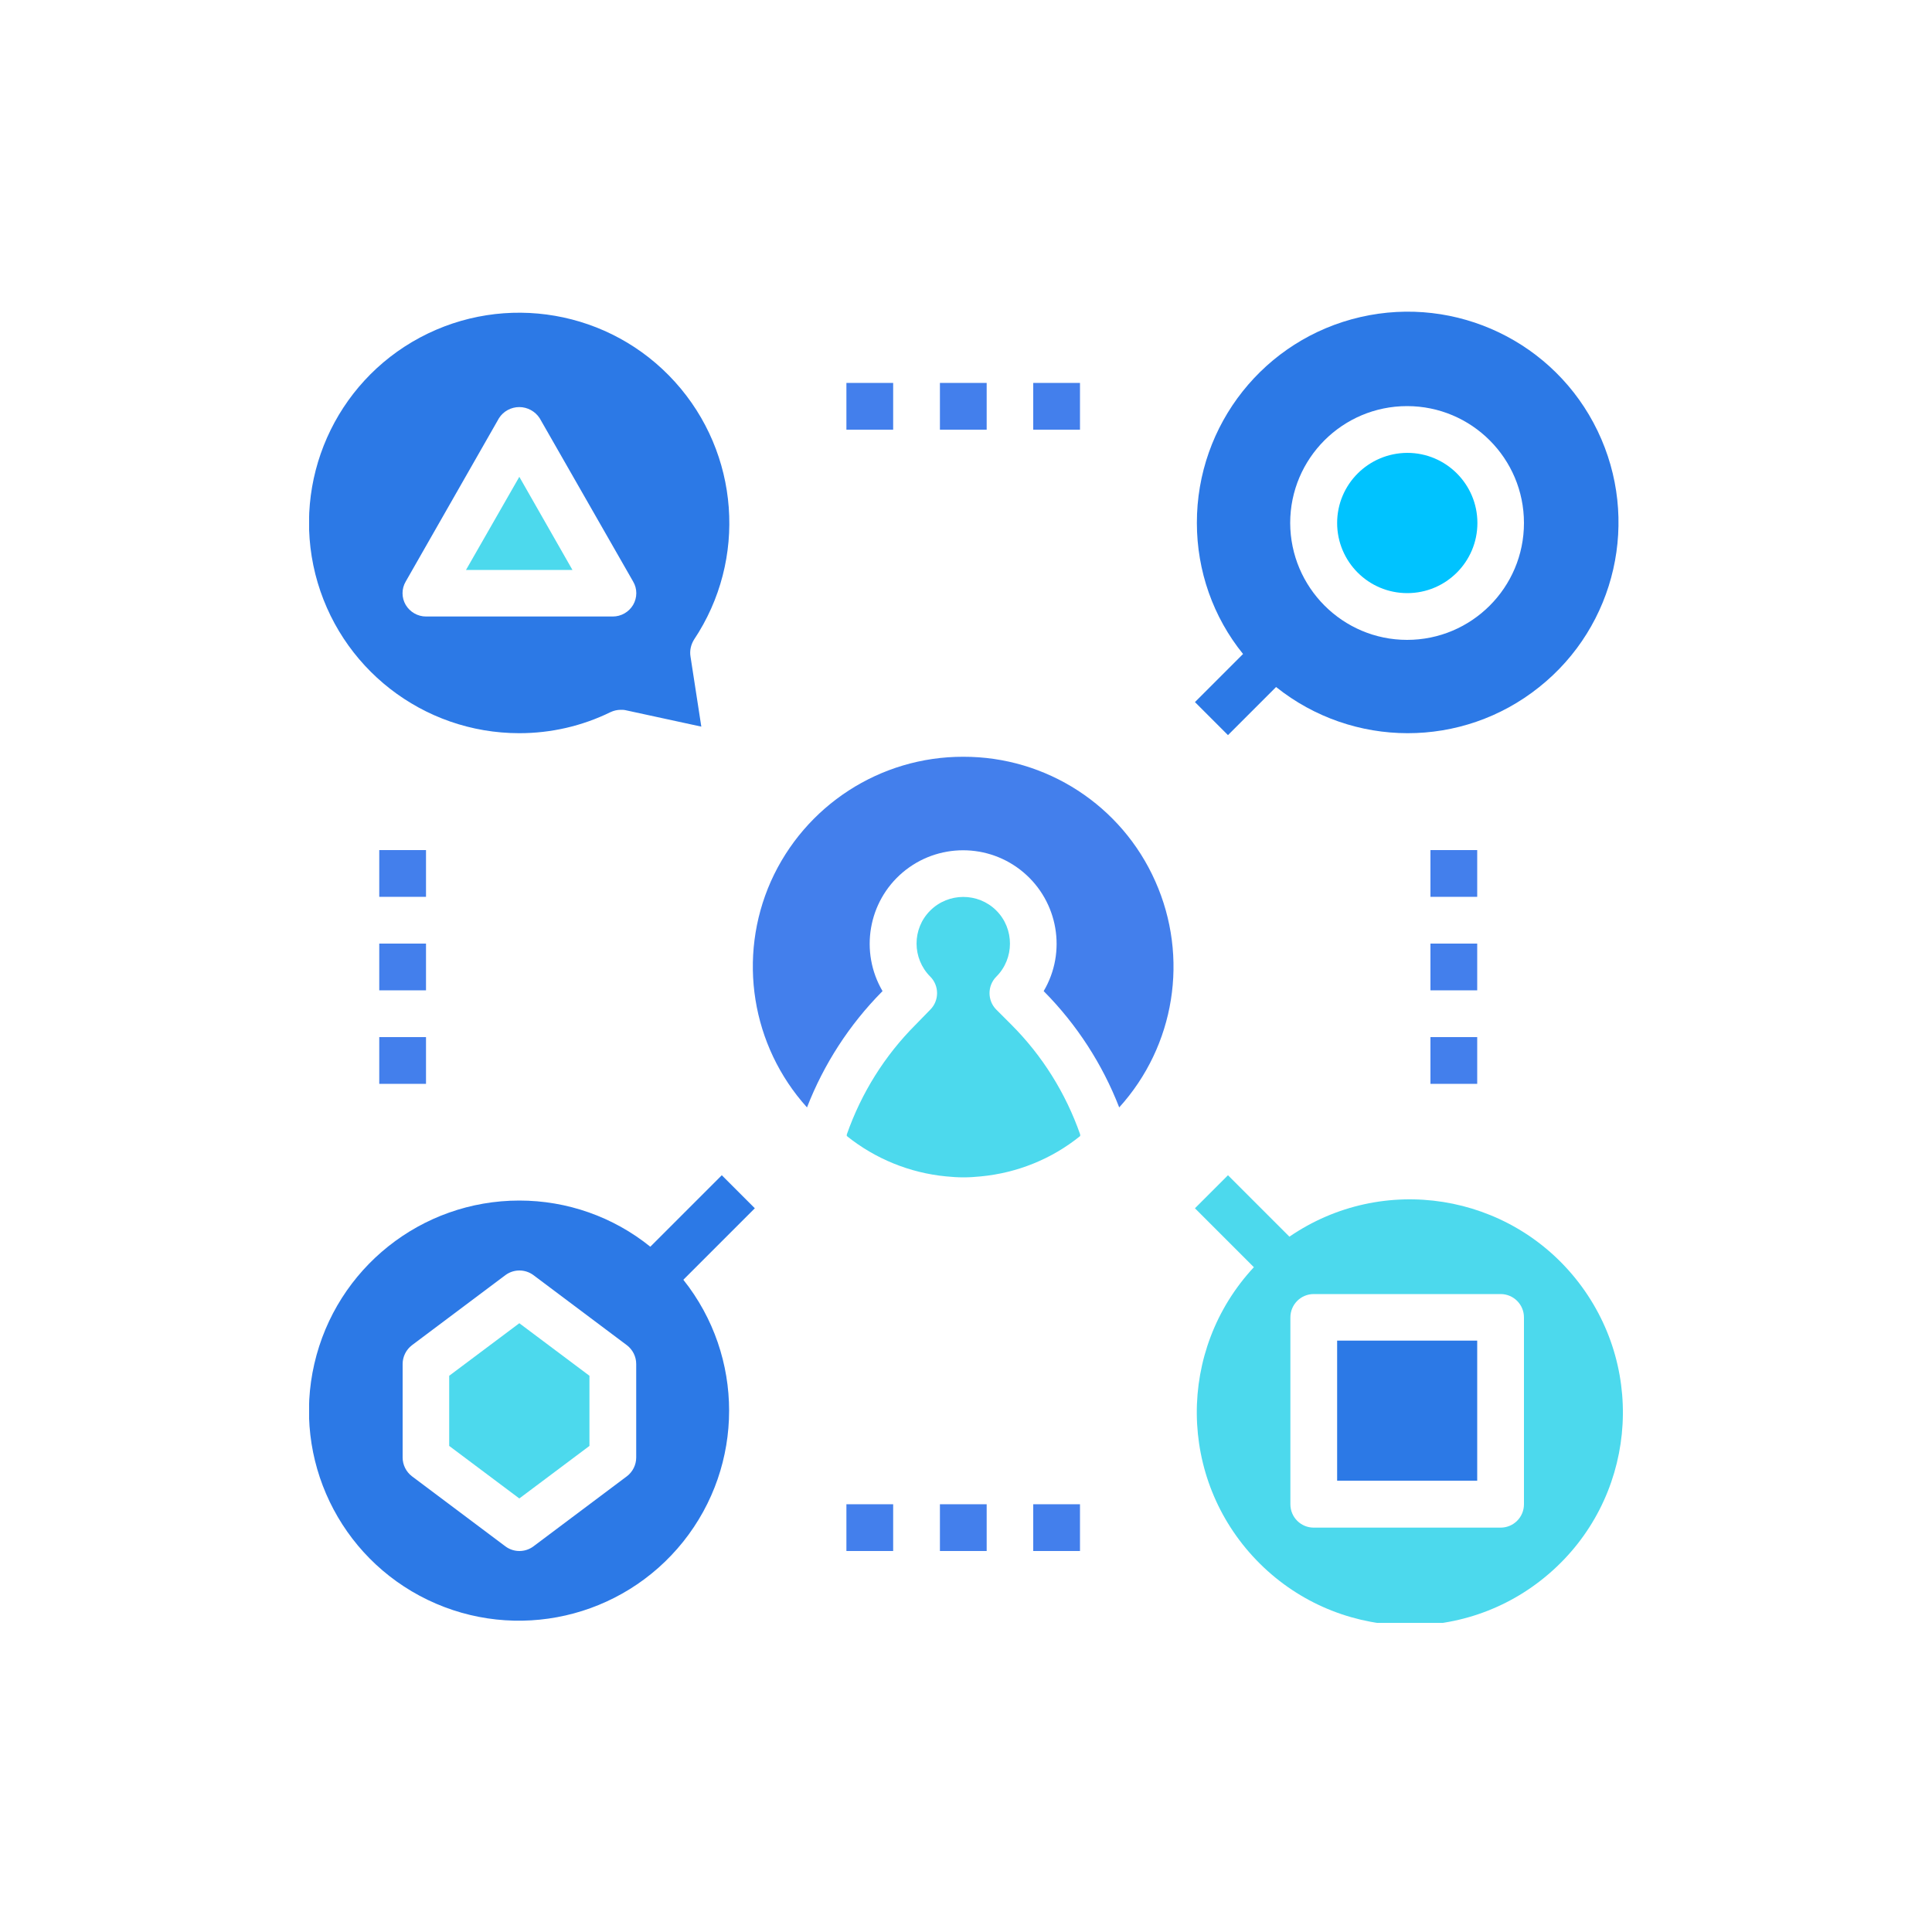
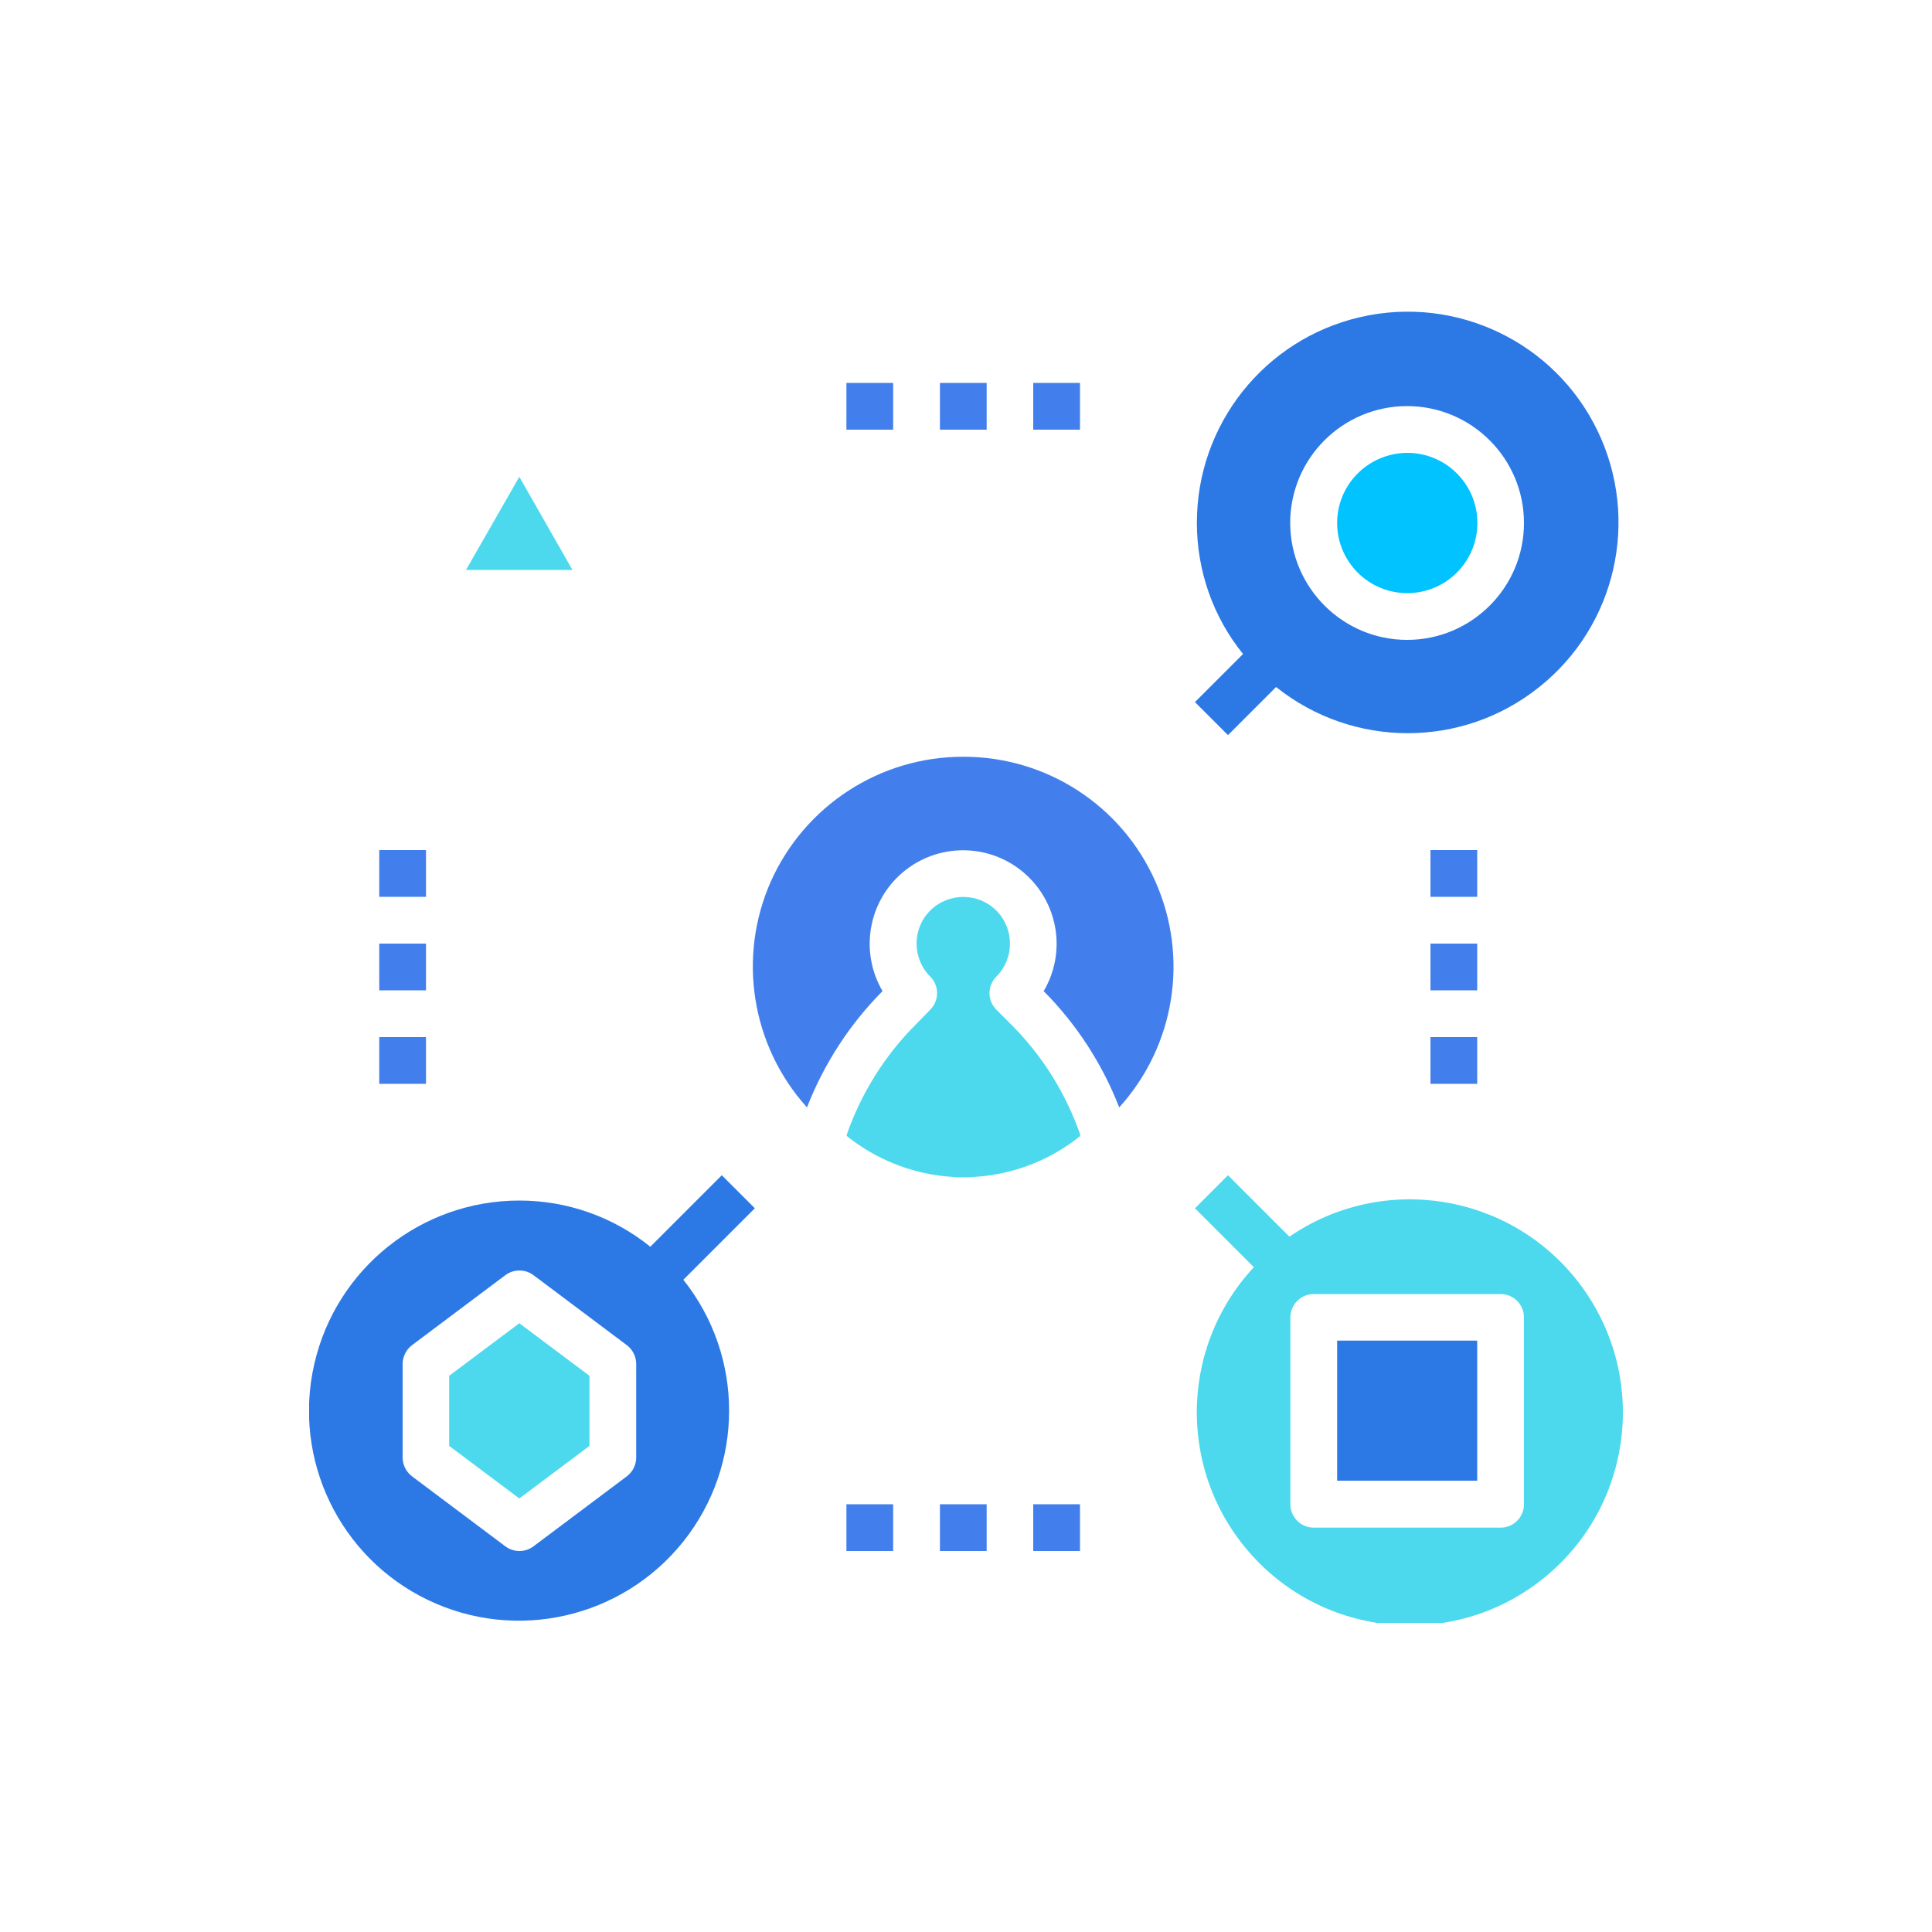
<svg xmlns="http://www.w3.org/2000/svg" xmlns:xlink="http://www.w3.org/1999/xlink" version="1.1" id="Layer_1" x="0px" y="0px" viewBox="0 0 100 100" style="enable-background:new 0 0 100 100;" xml:space="preserve">
  <style type="text/css">
	.st0{clip-path:url(#SVGID_2_);}
	.st1{fill:#437FEC;}
	.st2{fill:#4CD9ED;}
	.st3{clip-path:url(#SVGID_4_);}
	.st4{fill:#2C79E6;}
	.st5{fill:#00C3FF;}
	.st6{fill:#32393F;}
	.st7{fill:#FFFFFF;}
	.st8{fill:#4CB3ED;fill-opacity:0.56;}
	.st9{fill:#EFE2DD;}
</style>
  <g>
    <defs>
      <rect id="SVGID_3_" x="16" y="16" width="68" height="68" />
    </defs>
    <clipPath id="SVGID_2_">
      <use xlink:href="#SVGID_3_" style="overflow:visible;" />
    </clipPath>
    <g class="st0">
      <path class="st4" d="M76.46,69.39h-7.25v7.25h7.25V69.39z" />
      <path class="st2" d="M48.15,52.26c0.47-0.47,0.47-1.24,0-1.71c-0.94-0.94-0.95-2.48,0-3.42c0.94-0.94,2.48-0.94,3.42,0    c0.94,0.94,0.94,2.48,0,3.42c-0.47,0.47-0.47,1.24,0,1.71l0.78,0.78c1.6,1.6,2.81,3.54,3.56,5.68v0.08    c-1.47,1.19-3.26,1.91-5.14,2.09c-0.3,0.03-0.6,0.05-0.9,0.05c-0.3,0-0.6-0.02-0.9-0.05c-1.88-0.18-3.67-0.91-5.14-2.09v-0.08    c0.75-2.14,1.96-4.08,3.56-5.68L48.15,52.26z" />
      <path class="st1" d="M49.86,39.17c4.3-0.01,8.2,2.52,9.94,6.45c1.75,3.93,1.02,8.51-1.87,11.7c-0.87-2.24-2.19-4.28-3.88-5.99    l-0.03-0.03c1.2-2.03,0.75-4.63-1.05-6.15c-1.8-1.52-4.44-1.52-6.24,0c-1.8,1.52-2.24,4.12-1.05,6.15l-0.03,0.03    c-1.69,1.71-3.01,3.75-3.88,5.99c-2.88-3.19-3.61-7.78-1.87-11.7C41.66,41.69,45.56,39.16,49.86,39.17z" />
      <path class="st5" d="M69.21,27.07c0,2,1.62,3.63,3.63,3.63c2,0,3.63-1.62,3.63-3.63c0-2-1.62-3.63-3.63-3.63    C70.83,23.45,69.21,25.07,69.21,27.07z" />
      <path class="st4" d="M61.95,27.07c-0.01-5.09,3.5-9.52,8.47-10.66c4.96-1.14,10.06,1.3,12.27,5.89c2.21,4.59,0.96,10.1-3.03,13.27    c-3.98,3.18-9.63,3.17-13.61-0.01l-2.49,2.49l-1.71-1.71l2.49-2.49C62.79,31.94,61.95,29.54,61.95,27.07z M72.83,33.12    c3.34,0,6.05-2.71,6.05-6.05c0-3.34-2.71-6.05-6.05-6.05c-3.34,0-6.05,2.71-6.05,6.05C66.79,30.41,69.5,33.12,72.83,33.12z" />
      <path class="st2" d="M30.51,71.21v3.63l-3.63,2.72l-3.63-2.72v-3.63l3.63-2.72L30.51,71.21z" />
      <path class="st4" d="M26.88,62.14c2.47,0,4.86,0.84,6.78,2.39l3.7-3.7l1.71,1.71l-3.7,3.7c3.16,3.97,3.16,9.59-0.01,13.56    c-3.17,3.96-8.65,5.21-13.22,3.01c-4.57-2.2-7.01-7.28-5.87-12.22C17.41,65.64,21.81,62.14,26.88,62.14z M20.84,75.44    c0,0.38,0.18,0.74,0.48,0.97l4.84,3.63c0.43,0.32,1.02,0.32,1.45,0l4.84-3.63c0.3-0.23,0.48-0.59,0.48-0.97V70.6    c0-0.38-0.18-0.74-0.48-0.97l-4.84-3.63c-0.43-0.32-1.02-0.32-1.45,0l-4.84,3.63c-0.3,0.23-0.48,0.59-0.48,0.97V75.44z" />
      <path class="st1" d="M76.46,44h-2.42v2.42h2.42V44z" />
      <path class="st1" d="M76.46,48.84h-2.42v2.42h2.42V48.84z" />
      <path class="st1" d="M76.46,53.68h-2.42v2.42h2.42V53.68z" />
      <path class="st1" d="M22.05,44h-2.42v2.42h2.42V44z" />
      <path class="st1" d="M22.05,48.84h-2.42v2.42h2.42V48.84z" />
      <path class="st1" d="M22.05,53.68h-2.42v2.42h2.42V53.68z" />
      <path class="st1" d="M55.9,19.82h-2.42v2.42h2.42V19.82z" />
      <path class="st1" d="M51.07,19.82h-2.42v2.42h2.42V19.82z" />
      <path class="st1" d="M46.23,19.82h-2.42v2.42h2.42V19.82z" />
      <path class="st1" d="M55.9,77.86h-2.42v2.42h2.42V77.86z" />
      <path class="st1" d="M51.07,77.86h-2.42v2.42h2.42V77.86z" />
      <path class="st1" d="M46.23,77.86h-2.42v2.42h2.42V77.86z" />
-       <path class="st2" d="M26.88,24.68l2.75,4.82h-5.51L26.88,24.68z" />
-       <path class="st4" d="M35.74,33.98l0.56,3.63l-3.92-0.85c-0.08-0.02-0.17-0.02-0.25-0.02c-0.18,0-0.36,0.04-0.53,0.12    c-1.47,0.72-3.08,1.09-4.72,1.09c-4.99,0-9.34-3.39-10.56-8.24c-1.21-4.84,1.02-9.89,5.42-12.24c4.4-2.35,9.84-1.41,13.19,2.29    c3.35,3.7,3.76,9.2,0.99,13.35C35.76,33.37,35.69,33.68,35.74,33.98z M32.77,30.1l-4.84-8.46c-0.23-0.35-0.63-0.57-1.05-0.57    c-0.42,0-0.82,0.21-1.05,0.57L21,30.1c-0.22,0.37-0.22,0.84,0,1.21c0.22,0.37,0.62,0.6,1.05,0.6h9.67c0.43,0,0.83-0.23,1.05-0.6    C32.99,30.93,32.99,30.47,32.77,30.1z" />
+       <path class="st2" d="M26.88,24.68l2.75,4.82h-5.51L26.88,24.68" />
      <path class="st2" d="M63.56,60.83l3.18,3.18c4.83-3.31,11.4-2.27,14.97,2.37c3.57,4.64,2.9,11.26-1.54,15.08    c-4.43,3.82-11.08,3.51-15.14-0.71c-4.06-4.22-4.12-10.87-0.13-15.16l-3.05-3.05L63.56,60.83z M66.79,77.86    c0,0.67,0.54,1.21,1.21,1.21h9.67c0.67,0,1.21-0.54,1.21-1.21v-9.67c0-0.67-0.54-1.21-1.21-1.21H68c-0.67,0-1.21,0.54-1.21,1.21    V77.86z" />
    </g>
  </g>
</svg>